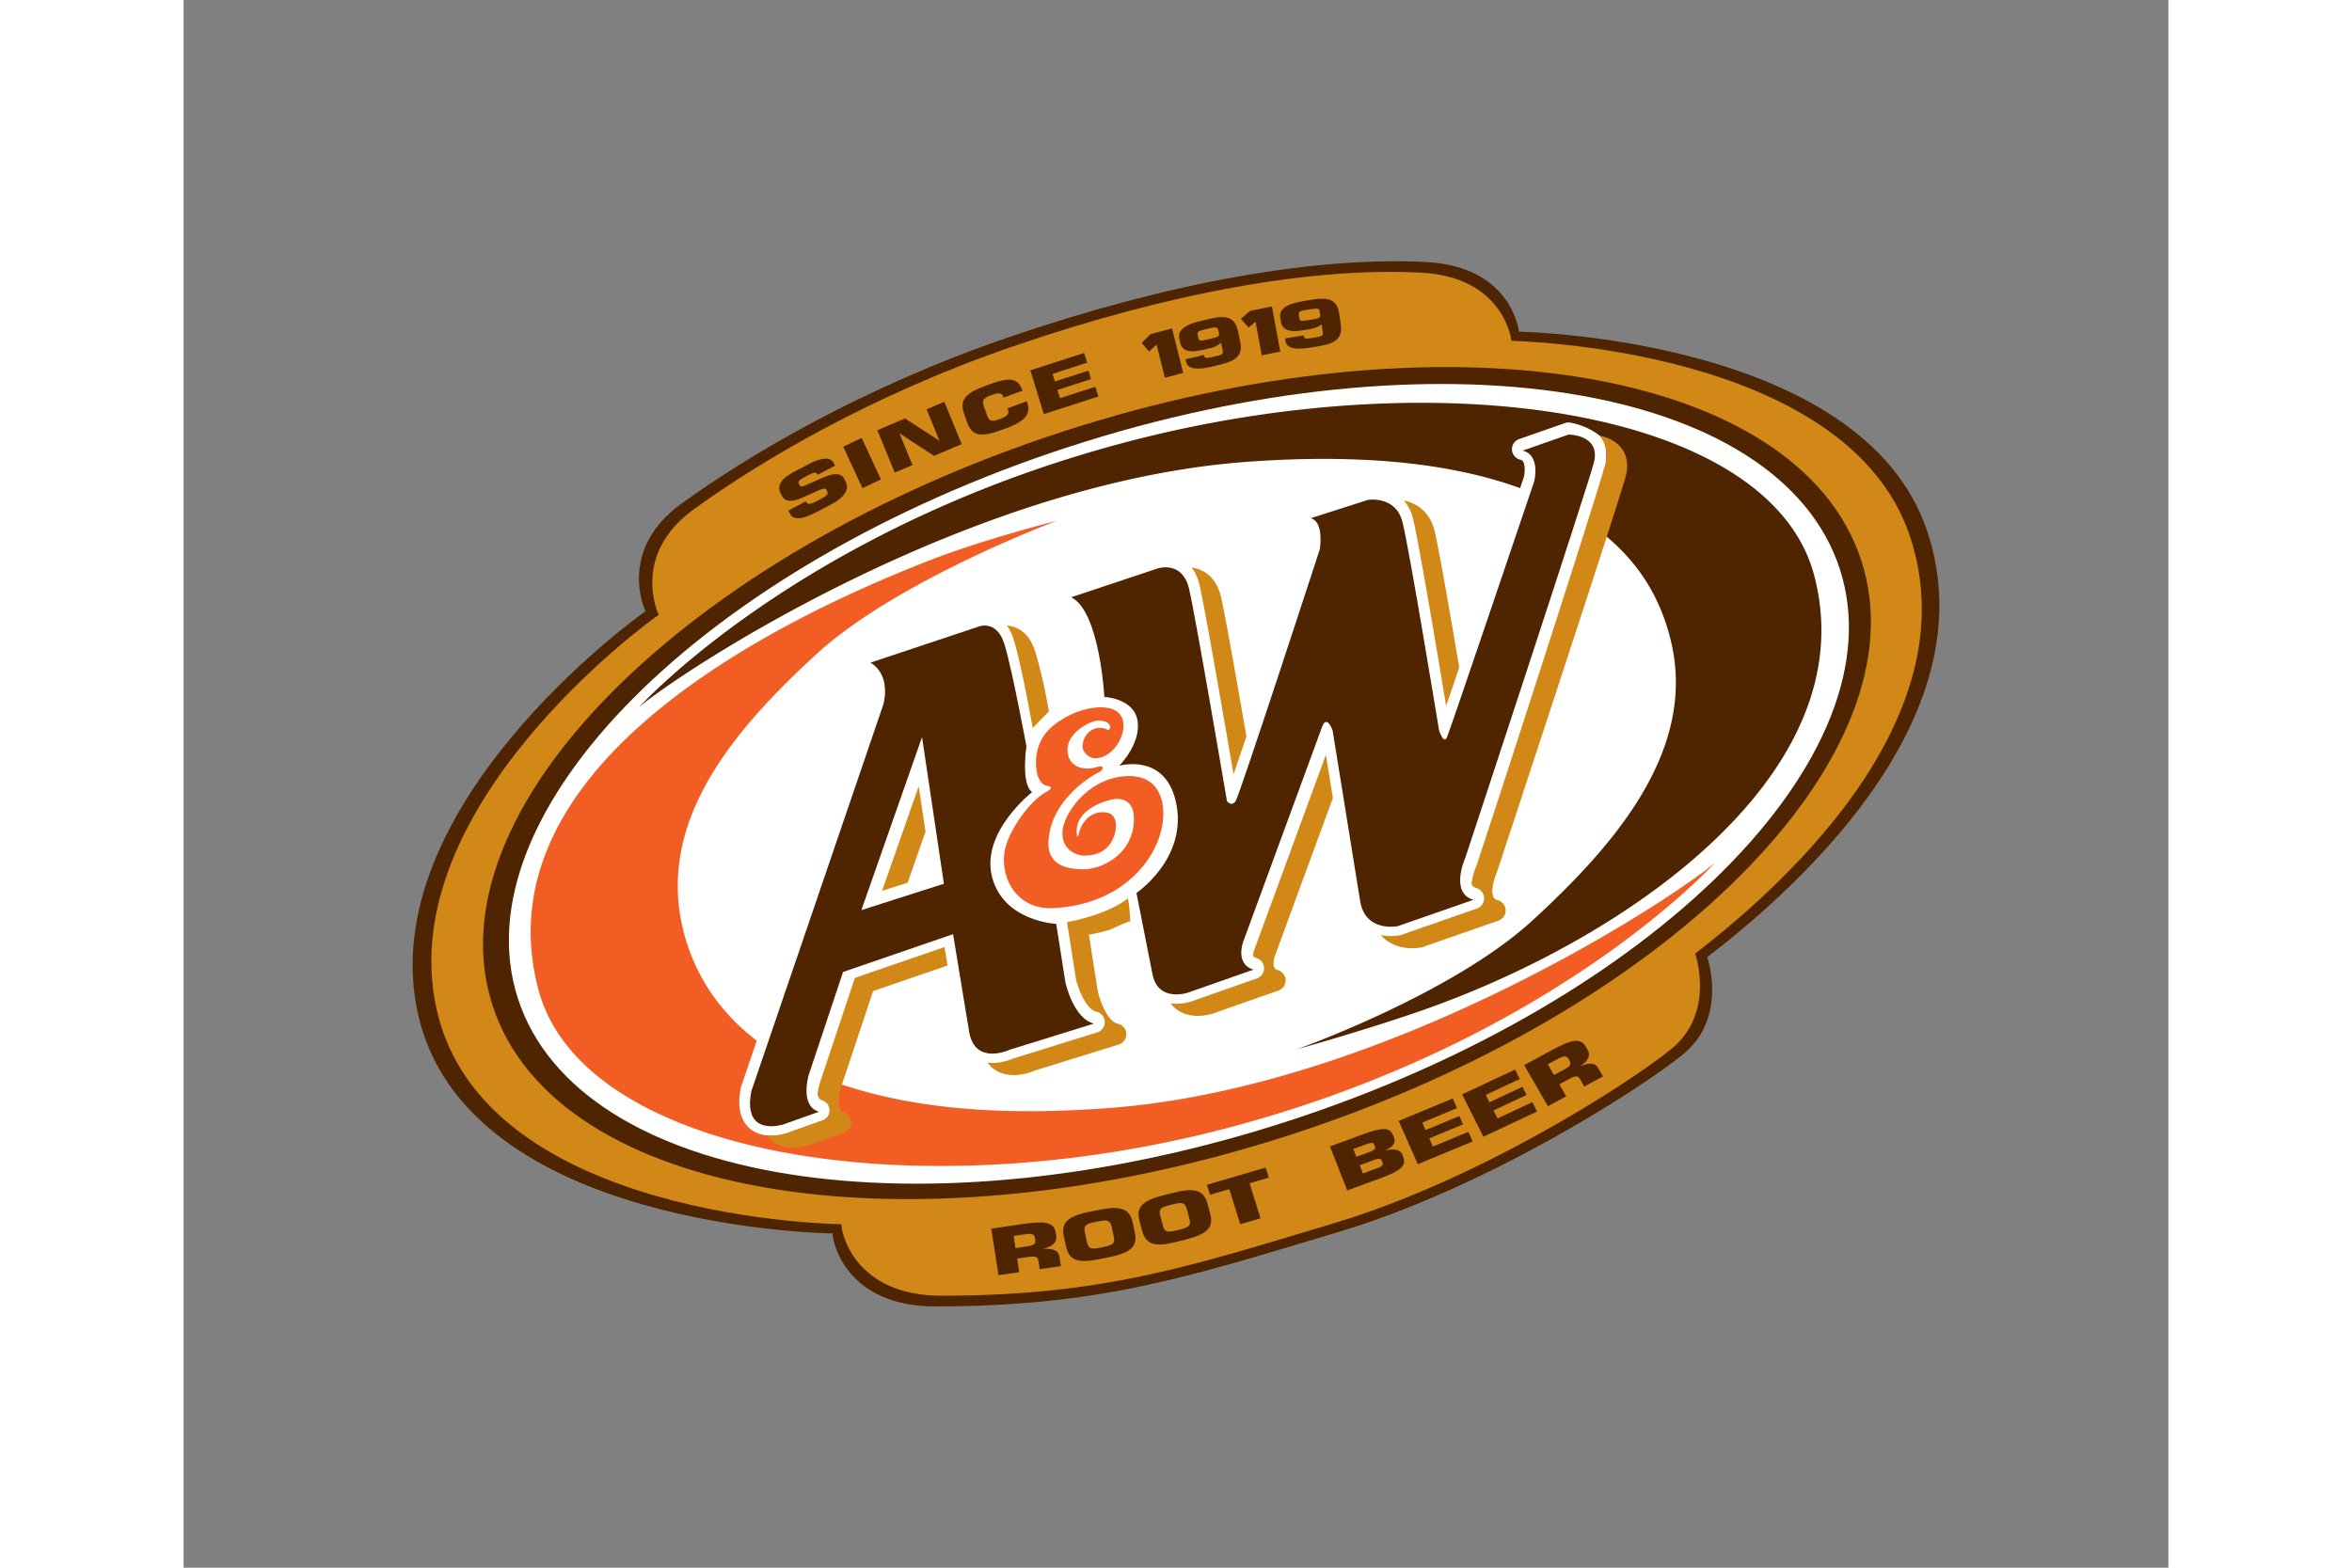
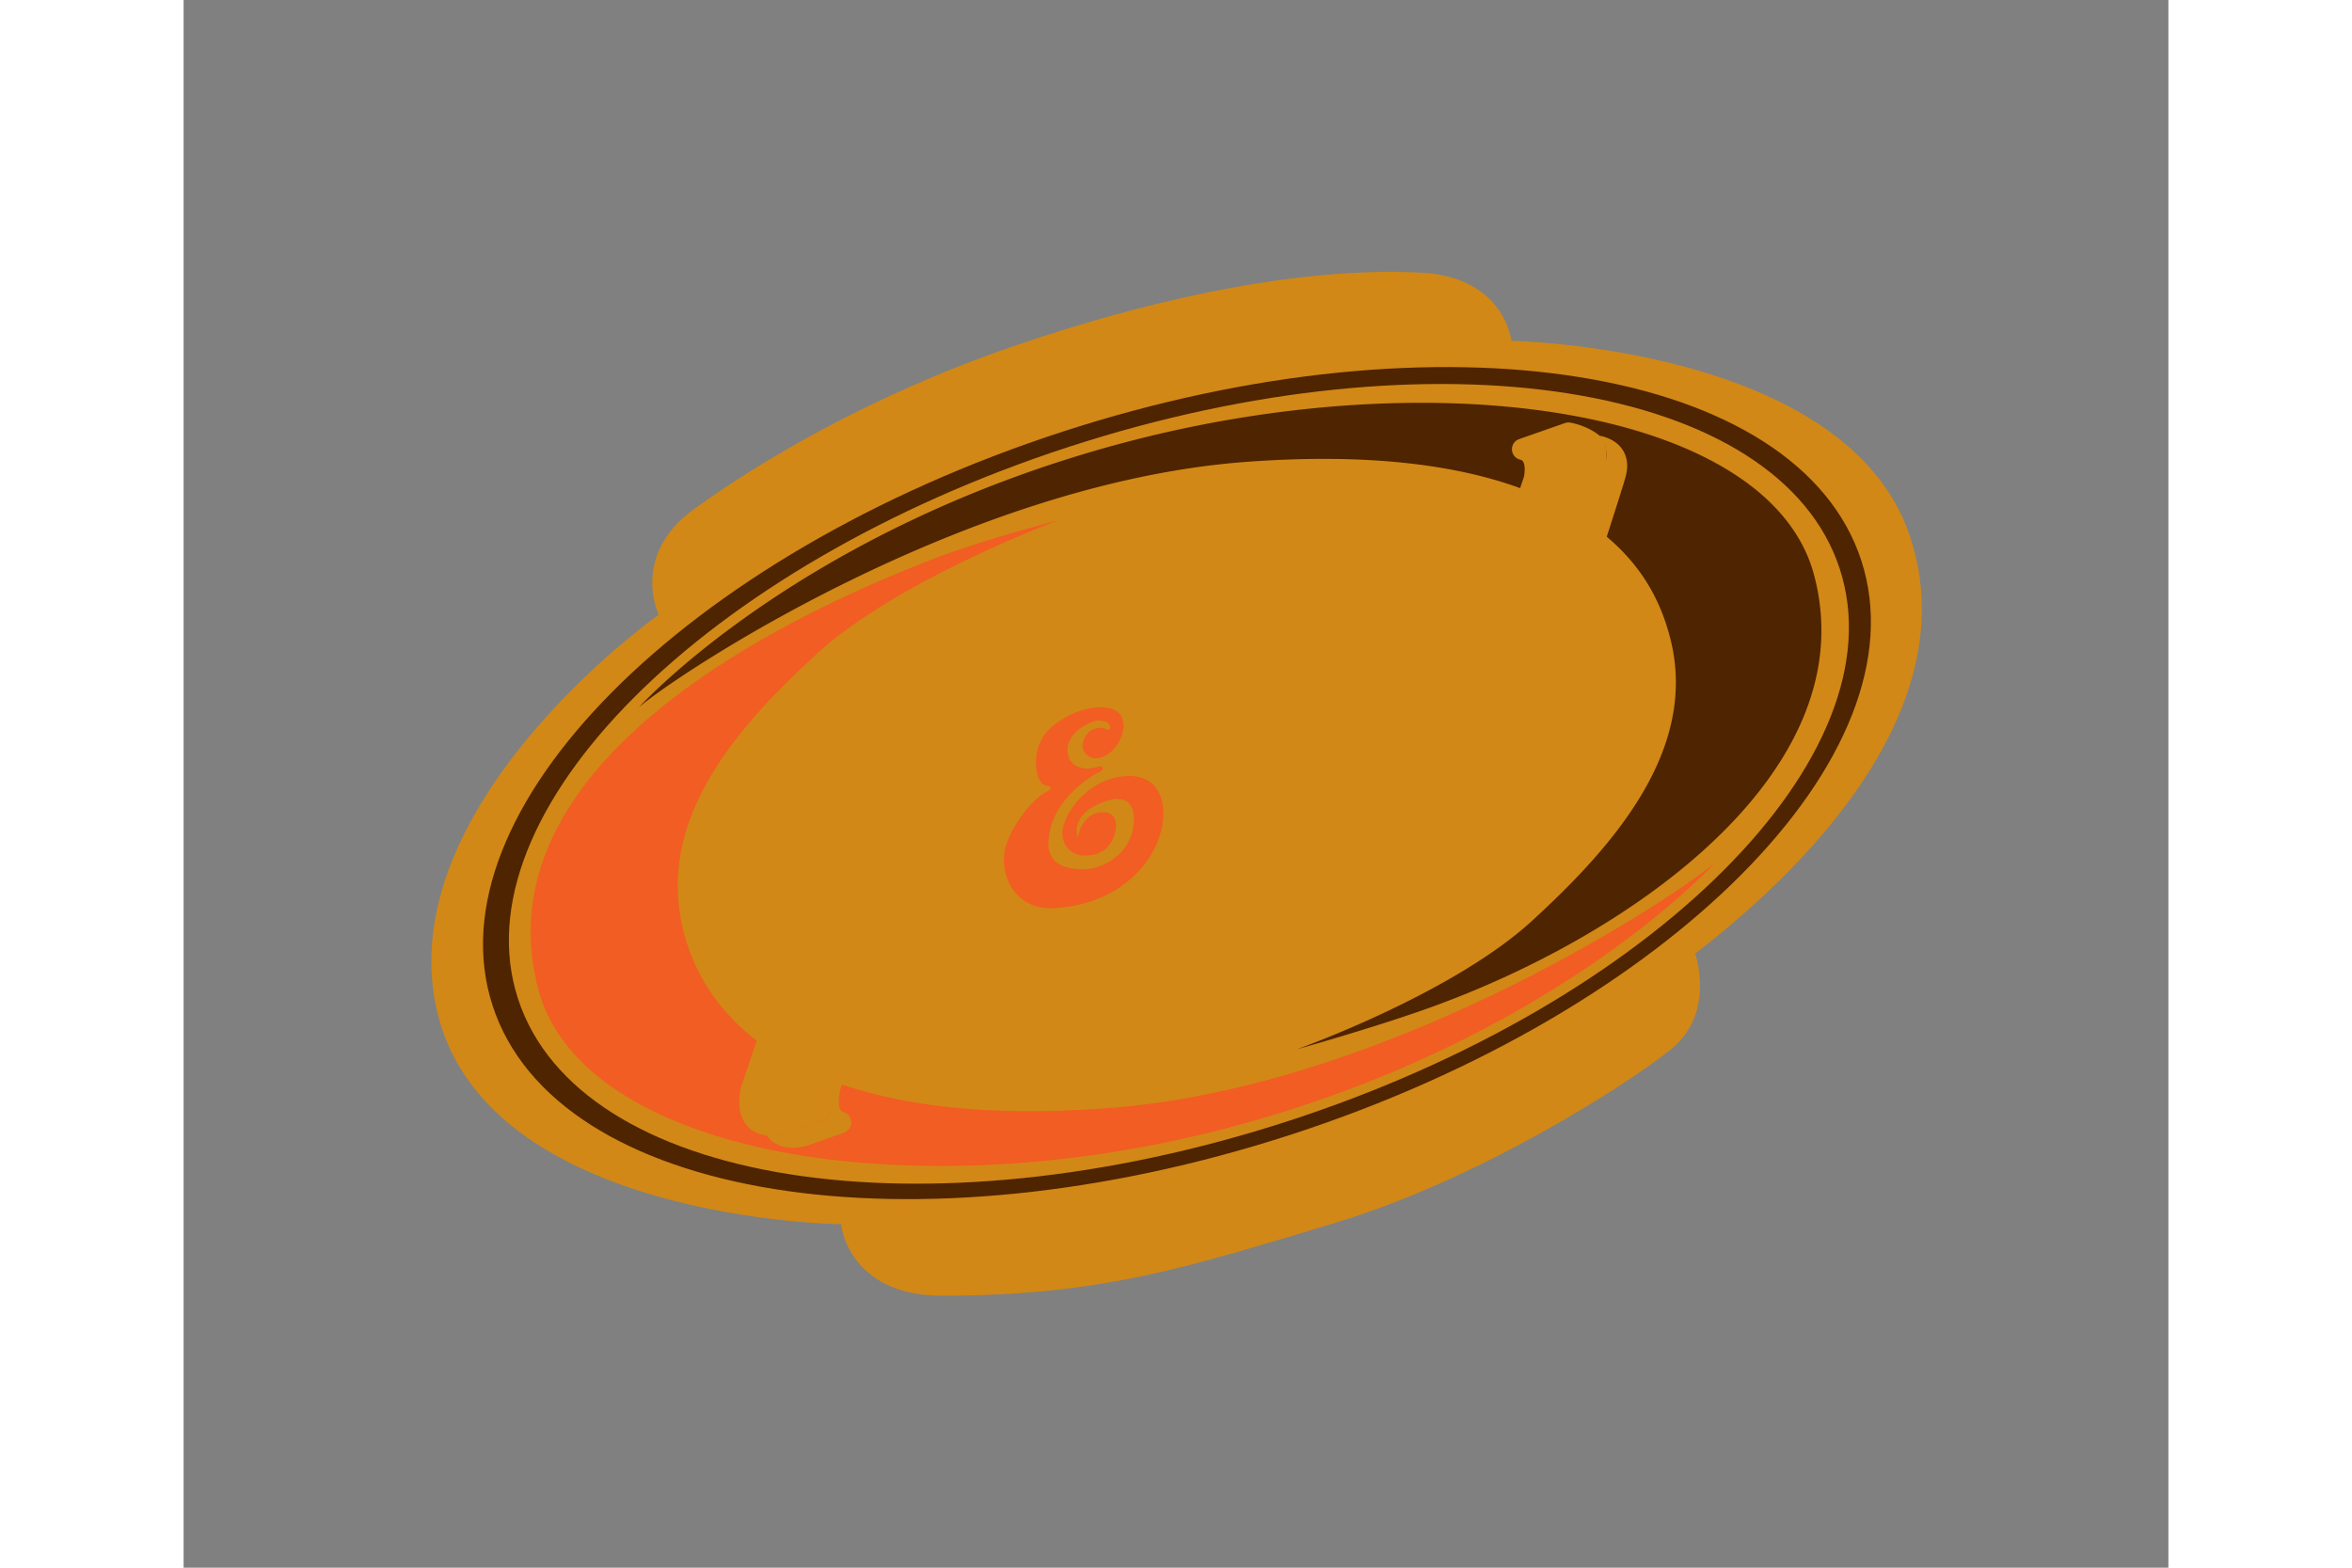
<svg xmlns="http://www.w3.org/2000/svg" height="800" width="1200" viewBox="-48.953 -55.861 424.256 335.164">
  <rect x="-48.953" y="-55.861" width="424.256" height="335.164" fill="#808080" stroke="none" />
-   <path d="M49.78 74.835s-6.264-12.964 7.709-23.047c13.973-10.083 38.306-24.728 69.865-35.531C162.301 4.294 193.377-1.053 216.734.17c18.31.96 19.755 14.885 19.755 14.885s73.238 1.2 87.21 42.494c13.974 41.293-31.078 78.985-46.978 91.23 0 0 4.577 12.963-5.3 20.886-9.878 7.922-42.401 28.57-73.72 37.932-31.319 9.363-50.592 15.847-86.006 15.845-18.792 0-21.924-13.444-21.924-15.605 0 0-78.46-.72-88.656-47.055-9.654-43.877 46.497-84.507 48.665-85.948" fill="#4f2400" />
  <path d="M52.6 75.578S46.487 62.878 60.128 53c13.64-9.877 37.395-24.224 68.204-34.807 34.115-11.72 64.452-16.958 87.253-15.758 17.874.941 19.286 14.582 19.286 14.582s71.496 1.176 85.136 41.628c13.641 40.451-30.338 77.376-45.86 89.37 0 0 4.468 12.7-5.175 20.461-9.642 7.761-41.393 27.987-71.966 37.16-30.574 9.172-49.389 15.523-83.961 15.522-18.345-.001-21.402-13.17-21.402-15.287 0 0-76.596-.706-86.548-46.096-9.425-42.984 45.39-82.786 47.507-84.197" fill="#d28816" />
-   <path d="M308.292 64.444c13.29 40.86-40.784 95.078-120.783 121.1-79.997 26.022-155.622 13.995-168.913-26.866C5.305 117.82 59.382 63.602 139.378 37.58 219.375 11.558 295 23.586 308.292 64.444" fill="#fff" />
  <path d="M138.938 36.427C58.15 62.706 3.599 117.65 17.098 159.145c13.497 41.497 89.933 53.832 170.721 27.552 80.79-26.28 135.34-81.223 121.842-122.72-13.5-41.495-89.934-53.83-170.723-27.55zm166.121 29.342c12.948 39.804-39.802 92.645-117.821 118.024-78.019 25.378-151.762 13.685-164.71-26.12C9.582 117.87 62.333 65.029 140.35 39.65c78.019-25.379 151.762-13.685 164.71 26.118" fill="#4f2400" />
  <path d="M148.496 100.125c.348.18.864-.278.46-.998-.39-.697-1.228-.92-2.533-.92s-6.524 2.379-6.448 6.294c.077 3.914 3.915 4.375 6.064 3.684 2.15-.69 1.536.69.768.998-.768.307-10.517 5.533-10.9 14.968-.23 5.68 5.273 5.76 7.216 5.834 3.991.154 11.205-3.155 11.053-11.053-.076-3.992-2.993-3.992-3.838-3.992-.844 0-9.442 1.766-8.29 8.06 0 0 .23.077.384-.768.153-.844 1.473-4.513 5.22-4.452 2.072.034 2.686 1.382 2.686 2.917s-.921 6.367-6.678 6.367c-1.996 0-4.913-1.377-4.759-5.062.153-3.684 5.124-11.193 13.136-11.898 7.85-.69 8.432 5.828 8.433 7.907.005 8.597-7.995 19.453-23.412 20.283-7.737.417-11.283-6.083-10.592-11.686.556-4.511 5.506-11.398 9.057-13.203 1.367-.695.937-1.139.328-1.202-2.477-.257-2.728-4.184-2.58-5.874.384-4.375 2.713-6.741 6.013-8.66 3.301-1.919 6.142-2.303 7.753-2.303.998 0 4.714-.002 4.913 3.685.154 2.84-2.38 7.138-6.064 7.215-1.151.024-2.723-1.21-2.686-2.61.076-2.917 2.929-4.754 5.296-3.53" fill="#f15d22" />
-   <path d="M147.862 93.15s6.37.244 7.105 5.144c.735 4.9-3.92 9.554-3.92 9.554s10.26-2.969 12.27 8.545c2.009 11.514-8.595 18.649-8.595 18.649l3.43 17.394c1.225 6.124 7.594 3.92 7.594 3.92l13.964-4.9c-3.92-1.226-2.205-5.88-2.205-5.88s15.924-43.362 16.904-46.057c.98-2.695 2.236.735 2.236.735l5.849 36.258c.98 7.105 8.084 5.634 8.084 5.634l16.17-5.634c-5.145-1.47-1.716-9.025-1.716-9.025s26.458-80.212 27.5-84.56c1.408-5.88-5.451-5.88-5.451-5.88l-9.8 3.43c3.92.98 2.45 6.615 2.45 6.615s-17.884 52.917-18.619 54.632c-.735 1.715-1.714-1.47-1.714-1.47s-6.37-38.953-7.84-44.587c-1.47-5.635-7.35-4.655-7.35-4.655l-12.249 3.92c2.94.735 1.96 6.614 1.96 6.614s-17.149 52.672-18.02 53.897c-.871 1.225-1.824 0-1.824 0s-6.614-38.953-8.084-45.322c-1.47-6.37-6.86-4.41-6.86-4.41l-18.373 6.125c6.124 2.94 7.104 21.313 7.104 21.313zm-51.937 45.567l17.64-5.635-4.675-31.358zm1.96-52.917l22.784-7.595s4.165-1.96 5.88 3.797c1.714 5.758 4.654 21.682 4.654 21.682s-1.225 8.084 1.225 9.799c0 0-11.024 8.574-8.574 18.129 2.45 9.554 13.719 10.044 13.719 10.044l1.96 12.495s1.714 7.84 6.124 8.819l-18.129 5.635s-7.35 3.429-8.574-3.92c-1.225-7.35-3.43-20.824-3.43-20.824l-23.519 8.085-7.349 22.048s-1.96 6.615 2.205 7.84l-7.595 2.694s-8.82 2.94-6.86-7.104l28.174-82.56s1.96-6.124-2.695-9.064" fill="#4f2400" />
  <path d="M253.736 37.295c-2.728-2.216-6.205-2.84-6.657-2.84-.257 0-.514.044-.757.13l-9.799 3.43a2.292 2.292 0 00.201 4.388c.377.094.534.248.655.448.505.845.323 2.548.148 3.3l-.435 1.287-.36 1.06c-14.068-5.125-33.199-7.484-58.542-5.61-60.442 4.468-122.06 45.69-129.822 52.478 0 0 34.572-38.368 104.187-56.712 67.52-17.792 137.583-6.82 146.99 28.356 11.153 41.703-38.619 77.152-82.997 92.877-11.857 4.202-27.54 8.59-27.54 8.59s33.162-11.76 50.33-27.518c17.169-15.757 35.278-36.218 29.634-59.736-2.334-9.724-7.505-18.363-17.597-25.255 0 0 6.638-15.198 2.361-18.673" fill="#4f2400" />
  <path d="M148.557 181.055c-27.27 2.016-46.037-.782-60.975-6.545l-.308.853c-.078.31-1.498 3.462.233 3.972a2.293 2.293 0 01.12 4.36l-7.595 2.695-.042.015c-.16.053-1.606.518-3.346.518-2.25 0-4.077-.774-5.283-2.239-1.485-1.802-1.89-4.492-1.206-7.999.02-.102.047-.202.08-.3l3.323-9.74c-8.65-6.643-13.634-14.974-15.783-23.925-5.644-23.518 11.39-42.988 28.56-58.745 17.168-15.758 51.403-28.508 51.403-28.508s-15.828 3.997-27.539 8.588C62.21 82.87 15.758 114.087 26.911 155.79c9.407 35.177 79.762 47.292 147.281 29.5 69.615-18.345 104.187-56.712 104.187-56.712-7.761 6.787-69.38 48.01-129.822 52.478" fill="#f15d22" />
-   <path d="M84.048 51.327l.04.083c.309.632.891.595 2.305-.148l.976-.512c1.155-.608 1.518-.992 1.28-1.481l-.187-.381c-.244-.5-.777-.31-1.867.173l-3.246 1.45c-2.425 1.08-3.798.933-4.496-.497l-.262-.536c-.395-.81-.27-1.685.348-2.519.633-.856 1.7-1.491 3.273-2.318l2.33-1.224c2.928-1.538 4.822-1.605 5.455-.306l.291.596-3.724 1.956-.047-.095c-.255-.524-.695-.503-1.75.052l-.897.47c-1.135.597-1.555.967-1.328 1.432l.174.357c.233.477.788.23 1.858-.242l2.961-1.316c2.551-1.13 4.103-1.078 4.714.173l.407.834c.692 1.418-.417 3.198-2.966 4.537l-3.167 1.664c-3.325 1.747-5.153 1.9-5.91.35l-.29-.596 3.725-1.956m7.997-11.679l3.938-1.883 4.123 8.87-3.938 1.883-4.123-8.87m7.293-3.527l5.912-2.513 7.37 4.767-2.763-6.725 3.792-1.612 3.72 9.054-5.911 2.513-7.396-4.83 2.788 6.789-3.792 1.611-3.72-9.054m32.037-5.93c.857 2.427-.44 4.008-4.345 5.445l-1.372.504c-4.342 1.598-6.134 1.11-7.107-1.647l-.677-1.918c-.973-2.757.102-4.3 4.445-5.897l1.121-.413c4.24-1.56 5.994-1.243 6.863 1.221l.063.178-4.03 1.483-.059-.166c-.305-.863-1.01-.934-2.548-.368-1.995.733-2.029 1.234-1.545 2.606l.538 1.524c.484 1.372.82 1.722 2.814.988 1.6-.588 2.053-1.099 1.708-2.077l-.076-.216 4.114-1.513.094.266m.67-6.879l11.498-3.712.642 2.087-7.392 2.387.498 1.623 7.181-2.318.555 1.804-7.182 2.318.543 1.765 7.56-2.44.641 2.087-11.666 3.766-2.878-9.367m25.693-7.734l4.594-1.222 2.378 9.515-3.91 1.04-1.77-7.08-1.617 1.458-1.587-1.85 1.912-1.861m11.678-1.028c-1.463.343-1.741.52-1.603 1.152l.154.712c.14.646.46.655 1.923.313l.86-.202c1.4-.327 1.748-.492 1.607-1.138l-.155-.712c-.14-.646-.548-.648-1.925-.326zm-.276 5.484l.026.119c.123.567.475.623 1.55.371l1.034-.242c1.333-.312 1.566-.491 1.411-1.203l-.365-1.675c-.537.542-1.31.944-2.429 1.206l-1.527.358c-2.926.685-4.401.143-4.783-1.61l-.19-.87c-.367-1.689 1.192-2.94 4.657-3.752l1.85-.433c4.002-.937 5.449-.111 6.06 2.697l.433 1.991c.614 2.822-.374 4.204-4.354 5.136l-1.851.433c-3.206.75-5.002.395-5.309-1.016l-.13-.593 3.917-.917m9.892-9.436l4.656-.936 1.776 9.653-3.963.796-1.321-7.183-1.498 1.241-1.647-1.867 1.997-1.704m12.08-.209c-1.482.243-1.77.4-1.676 1.042l.107.722c.097.655.414.684 1.895.44l.871-.143c1.417-.234 1.775-.375 1.678-1.03l-.107-.721c-.097-.655-.503-.684-1.897-.454zm-.642 5.458l.017.12c.085.575.432.655 1.521.475l1.046-.172c1.35-.222 1.594-.386 1.487-1.108l-.251-1.697c-.573.505-1.369.855-2.502 1.042l-1.546.255c-2.962.488-4.396-.152-4.66-1.93l-.13-.881c-.253-1.71 1.384-2.857 4.891-3.435l1.874-.309c4.051-.667 5.438.254 5.86 3.101l.298 2.018c.423 2.86-.654 4.174-4.684 4.838l-1.873.308c-3.246.535-5.012.06-5.224-1.37l-.09-.601 3.966-.654M131.353 210.61c1.434-.211 1.876-.514 1.741-1.376l-.06-.384c-.134-.863-.651-1.04-2.085-.83l-2.482.364.404 2.59zm-7.672-3.794l6.67-.978c4.645-.68 6.752-.457 7.097 1.748l.126.808c.21 1.343-.764 2.27-2.855 2.744 2.265-.107 3.342.38 3.537 1.626l.32 2.054-4.53.665-.28-1.794c-.135-.863-.651-1.04-2.086-.83l-2.458.361.453 2.904-4.44.65-1.554-9.958m20.409 2.653c.325 1.504.638 1.866 2.87 1.414l.81-.164c2.232-.452 2.392-.909 2.067-2.413l-.35-1.628c-.326-1.504-.664-1.874-2.895-1.423l-.812.164c-2.231.452-2.366.918-2.041 2.423zm.514-6.23l2.164-.439c4.71-.953 6.522-.188 7.157 2.754l.442 2.046c.634 2.943-.709 4.346-5.42 5.3l-2.164.438c-4.71.954-6.5.184-7.135-2.758l-.44-2.047c-.636-2.942.685-4.341 5.396-5.295m15.699 2.687c.399 1.488.73 1.834 2.935 1.28l.803-.202c2.206-.554 2.344-1.018 1.945-2.506l-.431-1.61c-.399-1.487-.756-1.842-2.962-1.287l-.802.2c-2.207.556-2.318 1.027-1.92 2.516zm.205-6.249l2.14-.537c4.657-1.17 6.504-.49 7.284 2.42l.543 2.025c.78 2.91-.493 4.375-5.151 5.544l-2.14.537c-4.658 1.17-6.483.484-7.262-2.426l-.543-2.024c-.78-2.91.47-4.37 5.129-5.539m14.058-1.296l-4.123 1.205-.67-2.148 12.567-3.674.67 2.148-4.101 1.2 2.337 7.491-4.343 1.27-2.337-7.492m28.569-3.36l3.121-1.148c.925-.34 1.258-.685 1.065-1.177l-.153-.388c-.193-.491-.678-.536-1.604-.195l-3.12 1.148zm-1.399-3.56l2.97-1.092c.883-.325 1.178-.64.995-1.107l-.147-.375c-.184-.466-.62-.513-1.503-.188l-2.97 1.093zm1.712-4.925c3.701-1.362 5.46-1.402 6.11.256l.24.608c.416 1.061-.205 1.927-1.94 2.713 1.959-.468 3.288-.158 3.675.826l.219.557c.752 1.916-.733 3.026-4.716 4.49l-7.253 2.668-3.696-9.41 7.361-2.708m7.32-2.749l11.555-4.794.914 2.061-7.428 3.083.71 1.603 7.217-2.994.79 1.782-7.217 2.995.773 1.743 7.597-3.152.914 2.061-11.723 4.865-4.102-9.253m13.566-5.678l11.316-5.309 1.01 2.019-7.273 3.413.787 1.57 7.067-3.315.874 1.744-7.067 3.315.856 1.707 7.44-3.49 1.01 2.018-11.479 5.387-4.54-9.06m21.818-5.324c1.266-.685 1.57-1.12 1.13-1.88l-.197-.34c-.44-.76-.988-.75-2.254-.064l-2.19 1.186 1.32 2.284zm-8.562-.935l5.888-3.187c4.1-2.219 6.155-2.727 7.28-.782l.412.713c.684 1.184.11 2.383-1.675 3.54 2.081-.873 3.267-.785 3.904.315l1.047 1.813-4 2.164-.914-1.583c-.44-.762-.988-.75-2.254-.065l-2.17 1.174 1.48 2.563-3.919 2.12-5.08-8.785" fill="#4f2400" />
  <path d="M100.344 134.598l5.472-1.748 3.816-10.887-1.45-9.728-7.838 22.363m-1.92 21.441l15.923-5.474-.648-3.951-19.127 6.575a2.253 2.253 0 00-.14.324l-7.35 22.05a14.726 14.726 0 00-.495 2.53c.127.606.4 1.089.92 1.242a2.293 2.293 0 01.12 4.36l-7.595 2.695-.042.015c-.16.053-1.606.518-3.346.518a9.07 9.07 0 01-.988-.059c.097.142.199.28.308.412 1.206 1.465 3.033 2.239 5.284 2.239 1.74 0 3.186-.465 3.345-.518l.042-.015 7.595-2.694a2.293 2.293 0 00-.12-4.361c-1.731-.51-.736-4.66-.658-4.97l6.972-20.918m52.332 6.985c-2.213-.491-3.885-4.895-4.361-7.356l-1.845-11.764c.025.166 3.356-.629 4.456-.984.247-.08 4.404-2.035 4.398-1.773-.003.114-.163-3.803-.532-4.93-.01-.03-3.37 3.192-12.991 5.068l1.904 12.138c.483 2.114 2.155 6.518 4.368 7.01a2.293 2.293 0 01.183 4.428l-18.002 5.595c-.565.242-2.37.942-4.43.942-.352 0-.691-.027-1.023-.067 1.283 1.722 3.212 2.659 5.627 2.659 2.059 0 3.864-.7 4.429-.942l18.002-5.596a2.292 2.292 0 00-.183-4.428m34.24-11.464c-.61-.19-.744-.458-.8-.572-.336-.666-.099-1.866.064-2.328l12.448-33.907-1.492-9.248c-4.26 11.616-15.13 41.214-15.26 41.571a8.556 8.556 0 00-.354 1.34c.063.122.211.37.791.552a2.293 2.293 0 01.075 4.352l-13.964 4.9c-.16.056-1.54.516-3.263.516-.428 0-.839-.032-1.237-.086 1.316 1.73 3.321 2.678 5.84 2.678 1.724 0 3.102-.46 3.263-.516l13.964-4.9a2.293 2.293 0 00-.075-4.353m-48.983-55.32c-.121-.656-1.139-6.793-2.869-12.601-1.432-4.808-4.525-5.647-6.112-5.746.586.792 1.112 1.82 1.51 3.154 1.73 5.808 3.885 18.089 4.006 18.744m99.264 30.708c1.081-3.278 26.5-80.353 27.552-84.743.694-2.896-.175-4.79-1.025-5.868-1.268-1.608-3.164-2.305-4.616-2.608l.013.016c.82 1.04 1.836 2.94 1.272 5.664.029.452-.266.897-.458 1.698-.804 3.361-17.907 56.556-27.058 84.297-.227.522-.89 2.168-1.155 4.113.025.077.051.154.084.224.118.253.323.537.954.717a2.293 2.293 0 01.125 4.37l-16.168 5.634c-.095.033-.192.06-.29.08-.14.03-.893.174-1.96.174-.755 0-1.467-.077-2.144-.212 1.567 1.802 3.884 2.804 6.748 2.804 1.066 0 1.819-.144 1.959-.173.098-.021.195-.048.29-.08l16.168-5.635a2.294 2.294 0 00-.124-4.37c-.632-.18-.837-.464-.955-.717-.62-1.332.204-4.053.698-5.156.034-.074.064-.15.09-.23m-63.588-61.191c1.162 5.036 5.397 29.583 7.246 40.386a1000.43 1000.43 0 002.757-8.13c-2.011-11.604-4.542-25.947-5.4-29.664-1.142-4.95-4.317-6.157-6.315-6.41.718.922 1.33 2.16 1.712 3.818m45.552-14.517c1.19 4.567 5.405 29.78 7.139 40.27.764-2.223 1.72-5.02 2.803-8.197-1.956-11.619-4.464-26.125-5.34-29.48-.874-3.352-3.24-5.573-6.492-6.229.868.986 1.517 2.206 1.89 3.636" fill="#d28816" />
</svg>